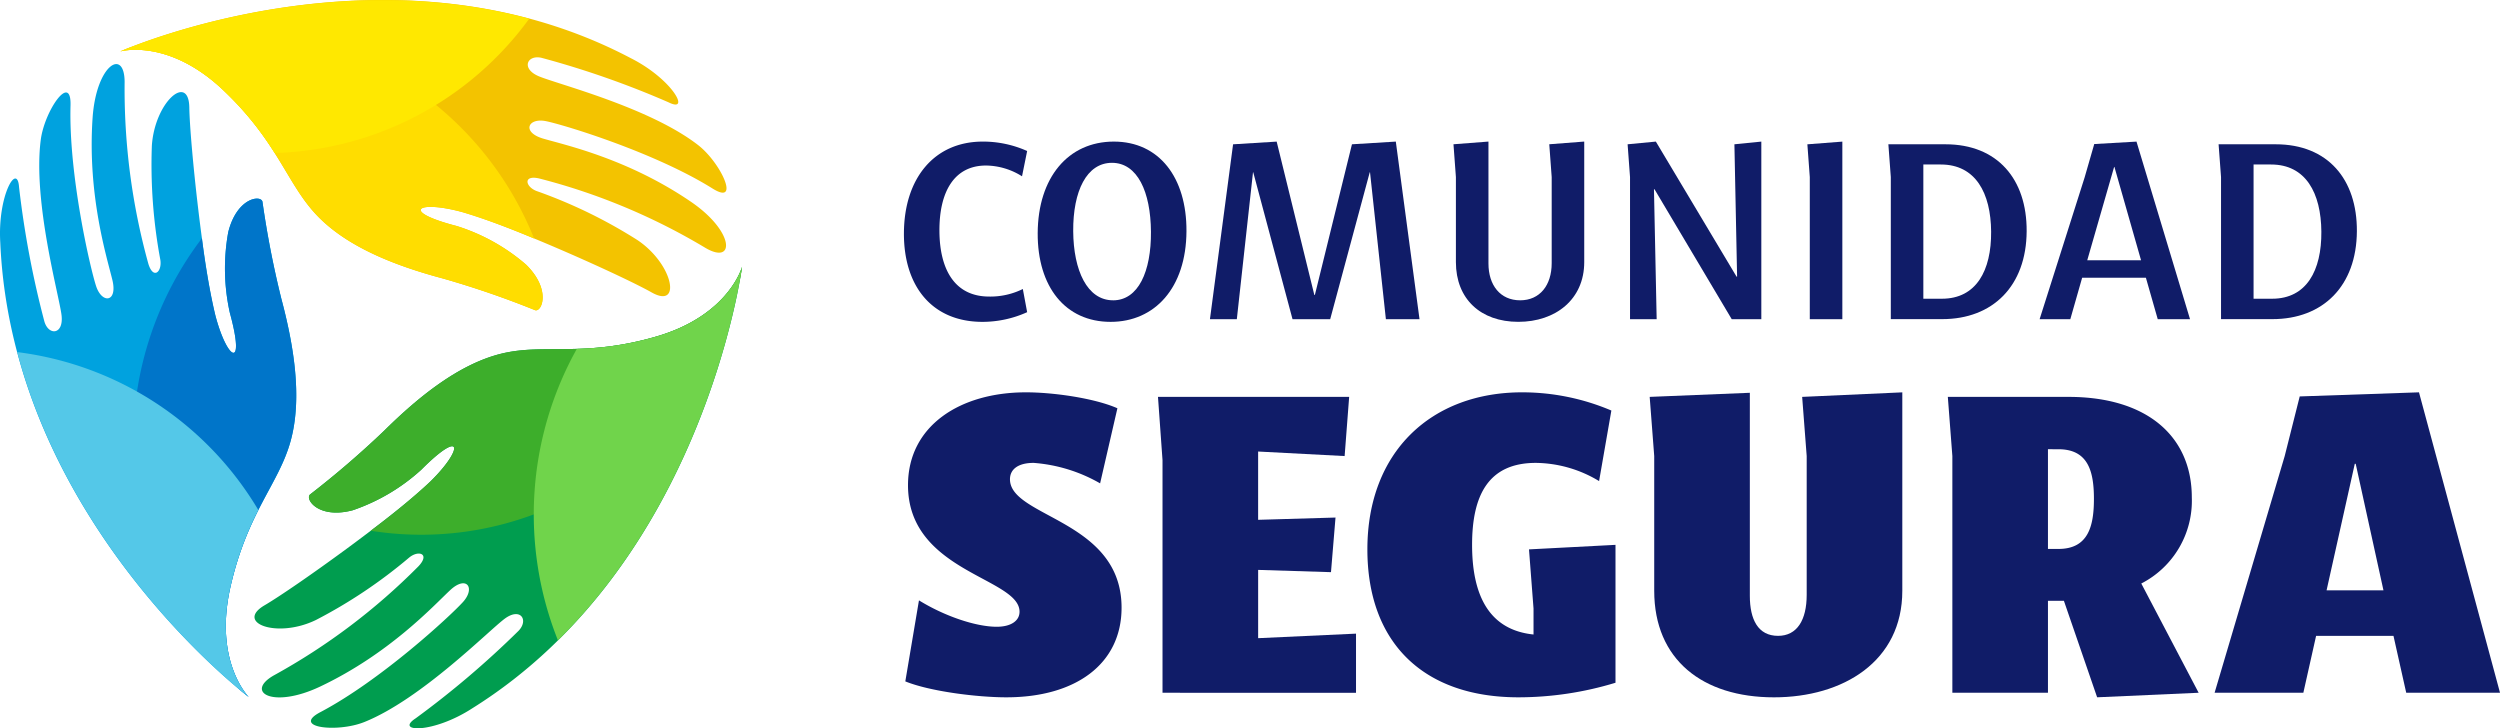
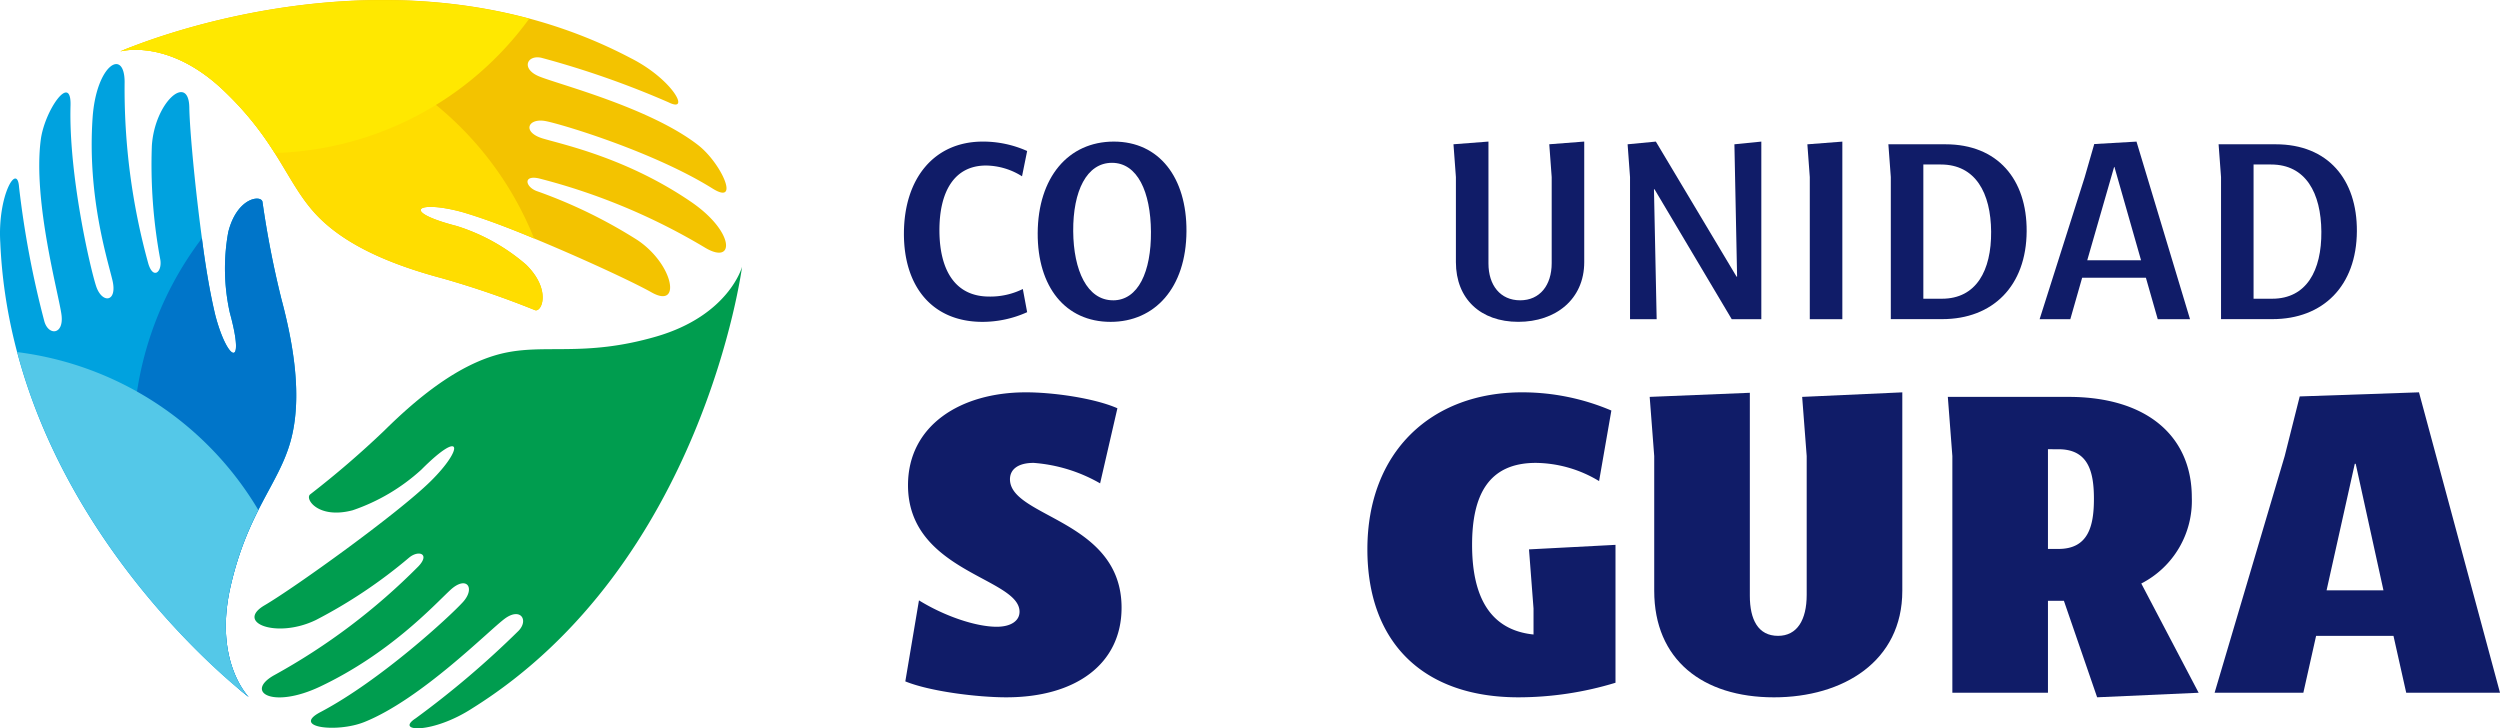
<svg xmlns="http://www.w3.org/2000/svg" width="330.961" height="96.416" viewBox="0 0 330.961 96.416">
  <g id="Grupo_268" data-name="Grupo 268" transform="translate(110.478 140.955)">
    <g id="Grupo_259" data-name="Grupo 259">
      <path id="Trazado_351" data-name="Trazado 351" d="M-77.537-48.675s-4.687-4.648-2.432-14.583,6.421-13.633,7.982-19.376.369-12.723-1.248-18.785a128.156,128.156,0,0,1-2.494-12.807c-.14-.95-3.363-.653-4.533,4a26.941,26.941,0,0,0,.214,10.69c2.091,7.617-.326,6.355-1.913.36s-3.383-22.9-3.455-27.538-4.6-.724-4.961,5.087a68.616,68.616,0,0,0,1.119,15.034c.276,1.611-.928,2.731-1.588.531A86.613,86.613,0,0,1-93.98-130.1c-.013-4.551-3.756-2.32-4.24,4.747-.705,10.3,1.919,18.539,2.624,21.485s-1.379,3.172-2.161.785-3.64-14.75-3.384-23.9c.124-4.452-3.442.661-3.942,4.548-1.056,8.194,2.439,20.6,2.751,23.2s-1.7,2.753-2.265.856a125.907,125.907,0,0,1-3.356-17.772c-.221-3.391-2.868,1.062-2.488,7.326C-108.85-72.284-77.537-48.675-77.537-48.675Z" fill="#00a2df" />
      <path id="Trazado_352" data-name="Trazado 352" d="M-77.537-48.675s-4.687-4.648-2.432-14.583,6.421-13.633,7.982-19.376.369-12.723-1.248-18.785a128.156,128.156,0,0,1-2.494-12.807c-.14-.95-3.363-.653-4.533,4a26.941,26.941,0,0,0,.214,10.69c2.091,7.617-.326,6.355-1.913.36s-3.383-22.9-3.455-27.538-4.6-.724-4.961,5.087a68.616,68.616,0,0,0,1.119,15.034c.276,1.611-.928,2.731-1.588.531A86.613,86.613,0,0,1-93.98-130.1c-.013-4.551-3.756-2.32-4.24,4.747-.705,10.3,1.919,18.539,2.624,21.485s-1.379,3.172-2.161.785-3.64-14.75-3.384-23.9c.124-4.452-3.442.661-3.942,4.548-1.056,8.194,2.439,20.6,2.751,23.2s-1.7,2.753-2.265.856a125.907,125.907,0,0,1-3.356-17.772c-.221-3.391-2.868,1.062-2.488,7.326C-108.85-72.284-77.537-48.675-77.537-48.675Z" fill="none" />
      <path id="Trazado_353" data-name="Trazado 353" d="M-94.558-134.145s6.291-1.825,13.624,5.115,8.406,12.463,12.518,16.7,10.646,6.663,16.612,8.254A121.711,121.711,0,0,1-39.661-99.9c.878.349,2.231-2.646-1.149-6a25.83,25.83,0,0,0-9.206-5.136c-7.525-1.947-5.248-3.453.646-1.869s21.175,8.416,25.161,10.663,2.908-3.7-1.859-6.916a65.63,65.63,0,0,0-13.355-6.5c-1.508-.558-1.862-2.18.339-1.667a82.657,82.657,0,0,1,22.029,9.208c3.881,2.255,3.846-2.163-1.928-6.11-8.414-5.751-16.737-7.538-19.6-8.383s-2.012-2.8.409-2.3,14.368,4.131,22.027,8.913c3.727,2.327,1.151-3.369-1.908-5.748-6.449-5.013-18.753-8.107-21.12-9.125s-1.5-2.874.4-2.427a119.893,119.893,0,0,1,16.8,5.887c3,1.494.525-3.063-5-5.847C-58.866-150.047-94.558-134.145-94.558-134.145Z" fill="#f3c300" />
      <path id="Trazado_354" data-name="Trazado 354" d="M-12.24-105.636s-1.723,6.429-11.348,9.229-14.818.878-20.507,2.268S-55.2-88.307-59.624-83.93a124.12,124.12,0,0,1-9.792,8.424c-.748.585,1.068,3.314,5.633,2.1a25.861,25.861,0,0,0,9.078-5.367c5.529-5.552,5.616-2.787,1.235,1.53S-71.5-63.137-75.448-60.826s1.606,4.451,6.772,1.959a66.119,66.119,0,0,0,12.37-8.278c1.249-1.026,2.794-.5,1.225,1.158A83.7,83.7,0,0,1-74.216-51.55c-3.9,2.216-.174,4.472,6.13,1.481C-58.9-54.427-53.093-60.757-50.9-62.811s3.391-.307,1.72,1.546S-60.089-50.878-68.069-46.677c-3.884,2.045,2.234,2.747,5.815,1.311,7.549-3.027,16.515-12.151,18.6-13.687s3.188.183,1.832,1.6a121.99,121.99,0,0,1-13.639,11.6c-2.806,1.84,2.3,2.043,7.5-1.329C-17.355-66.294-12.24-105.636-12.24-105.636Z" fill="#009d4f" />
      <path id="Trazado_355" data-name="Trazado 355" d="M-12.24-105.636s-1.723,6.429-11.348,9.229-14.818.878-20.507,2.268S-55.2-88.307-59.624-83.93a124.12,124.12,0,0,1-9.792,8.424c-.748.585,1.068,3.314,5.633,2.1a25.861,25.861,0,0,0,9.078-5.367c5.529-5.552,5.616-2.787,1.235,1.53S-71.5-63.137-75.448-60.826s1.606,4.451,6.772,1.959a66.119,66.119,0,0,0,12.37-8.278c1.249-1.026,2.794-.5,1.225,1.158A83.7,83.7,0,0,1-74.216-51.55c-3.9,2.216-.174,4.472,6.13,1.481C-58.9-54.427-53.093-60.757-50.9-62.811s3.391-.307,1.72,1.546S-60.089-50.878-68.069-46.677c-3.884,2.045,2.234,2.747,5.815,1.311,7.549-3.027,16.515-12.151,18.6-13.687s3.188.183,1.832,1.6a121.99,121.99,0,0,1-13.639,11.6c-2.806,1.84,2.3,2.043,7.5-1.329C-17.355-66.294-12.24-105.636-12.24-105.636Z" fill="none" />
      <path id="Trazado_356" data-name="Trazado 356" d="M-49.37-112.9a92.148,92.148,0,0,1,9.6,3.52A43.835,43.835,0,0,0-58.3-130.913a42.652,42.652,0,0,0-35.184-3.677c-.691.276-1.074.445-1.074.445s6.291-1.825,13.624,5.115,8.406,12.463,12.518,16.7,10.646,6.663,16.612,8.254A121.711,121.711,0,0,1-39.661-99.9c.878.349,2.231-2.646-1.149-6a25.843,25.843,0,0,0-9.206-5.135C-57.541-112.979-55.264-114.485-49.37-112.9Z" fill="#fd0" />
      <path id="Trazado_357" data-name="Trazado 357" d="M-40.414-138.48c-27.7-7.425-54.144,4.335-54.144,4.335s6.291-1.825,13.624,5.115a41.844,41.844,0,0,1,6.823,8.33A43.221,43.221,0,0,0-40.414-138.48Z" fill="#ffe800" />
-       <path id="Trazado_358" data-name="Trazado 358" d="M-23.588-96.407c-9.624,2.8-14.818.878-20.507,2.268S-55.2-88.307-59.624-83.93a124.12,124.12,0,0,1-9.792,8.424c-.748.585,1.068,3.314,5.633,2.1a25.861,25.861,0,0,0,9.078-5.367c5.529-5.552,5.616-2.787,1.235,1.53A93.726,93.726,0,0,1-61.4-70.693,42.577,42.577,0,0,0-33.72-75.7a44.083,44.083,0,0,0,21.3-28.782c.126-.743.18-1.151.18-1.151S-13.963-99.207-23.588-96.407Z" fill="#3dae2b" />
-       <path id="Trazado_359" data-name="Trazado 359" d="M-23.588-96.407A40.517,40.517,0,0,1-34.115-94.77a45.008,45.008,0,0,0-2.5,38.591c20.581-20.307,24.372-49.457,24.372-49.457S-13.963-99.207-23.588-96.407Z" fill="#70d44b" />
      <path id="Trazado_360" data-name="Trazado 360" d="M-75.728-114.226c-.141-.95-3.364-.653-4.534,4a26.941,26.941,0,0,0,.214,10.69c2.091,7.617-.326,6.355-1.913.36a97.044,97.044,0,0,1-1.786-10.234,44.6,44.6,0,0,0-9.1,27.093A44.526,44.526,0,0,0-78.451-49.4c.579.474.914.728.914.728s-4.687-4.648-2.432-14.583,6.421-13.633,7.982-19.376.369-12.723-1.248-18.785A127.824,127.824,0,0,1-75.728-114.226Z" fill="#0075c9" />
      <path id="Trazado_361" data-name="Trazado 361" d="M-77.537-48.675s-4.687-4.648-2.432-14.583a42.5,42.5,0,0,1,3.692-10.176,43.412,43.412,0,0,0-31.918-20.91C-100.717-66.174-77.537-48.675-77.537-48.675Z" fill="#54c8e8" />
    </g>
    <g id="Grupo_262" data-name="Grupo 262">
      <g id="Grupo_260" data-name="Grupo 260">
        <path id="Trazado_362" data-name="Trazado 362" d="M22.749-48.641c-3.857,0-10.123-.783-13.377-2.109l1.807-10.726c3.315,2.048,7.473,3.494,10.3,3.494,1.868,0,3.014-.783,3.014-1.989,0-4.519-14.765-5.243-14.765-16.752,0-7.894,6.93-12.294,15.608-12.294,3.676,0,9.1.783,12.113,2.11l-2.29,9.942a20.741,20.741,0,0,0-8.8-2.711c-2.049,0-3.133.843-3.133,2.17C23.233-72.444,38-72.143,38-60.513,38-53.041,31.91-48.641,22.749-48.641Z" fill="#101c68" />
-         <path id="Trazado_363" data-name="Trazado 363" d="M43.421-49.244V-80.038l-.6-8.376H68.13l-.6,7.834-11.451-.6v9.04l10.245-.3-.6,7.23-9.643-.3v9.039l12.956-.6v7.834Z" fill="#101c68" />
        <path id="Trazado_364" data-name="Trazado 364" d="M90.548-48.641c-12.655,0-20.006-7.291-20.006-19.585,0-12.957,8.5-20.791,20.49-20.791a30.158,30.158,0,0,1,11.81,2.411l-1.626,9.34a16.456,16.456,0,0,0-8.377-2.41c-6.267,0-8.436,4.278-8.436,10.847,0,6.75,2.289,11.269,8.134,11.872v-3.435l-.6-7.834,11.451-.6V-50.57A44.124,44.124,0,0,1,90.548-48.641Z" fill="#101c68" />
        <path id="Trazado_365" data-name="Trazado 365" d="M128.7-62.2V-80.58l-.6-7.834,13.258-.6v26.274c0,9.341-7.833,14.1-16.994,14.1-9.46,0-15.849-5-15.849-14.1V-80.58l-.6-7.834,13.258-.542v26.877c0,3.133,1.084,5.3,3.736,5.3C127.432-56.777,128.7-58.885,128.7-62.2Z" fill="#101c68" />
        <path id="Trazado_366" data-name="Trazado 366" d="M147.984-49.244V-80.58l-.6-7.834h15.969c10.426,0,16.331,5.243,16.331,13.317a12.306,12.306,0,0,1-6.689,11.39l7.593,14.463-13.438.6-4.4-12.776h-2.11v12.173Zm12.655-32.24v13.2h1.386c3.918,0,4.7-2.954,4.7-6.629s-.784-6.569-4.7-6.569Z" fill="#101c68" />
        <path id="Trazado_367" data-name="Trazado 367" d="M182.7-49.244l9.281-31.336,1.988-7.894,15.789-.543,10.727,39.773H208.068l-1.687-7.533H196.137l-1.688,7.533ZM197.523-62.8h7.533L201.38-79.555h-.121Z" fill="#101c68" />
      </g>
      <g id="Grupo_261" data-name="Grupo 261">
        <path id="Trazado_368" data-name="Trazado 368" d="M25.5-99.628a14.354,14.354,0,0,1-5.913,1.282c-6.661,0-10.435-4.7-10.4-11.754.035-7.265,4.025-12.111,10.435-12.111a14.28,14.28,0,0,1,5.878,1.247l-.678,3.349a9.084,9.084,0,0,0-4.771-1.426c-4.24,0-6.2,3.527-6.163,8.691.035,5.093,2.03,8.655,6.589,8.655a9.691,9.691,0,0,0,4.452-1Z" fill="#101c68" />
        <path id="Trazado_369" data-name="Trazado 369" d="M36.549-98.346c-5.984,0-9.688-4.631-9.652-11.754.035-7.337,4.025-12.111,10.078-12.111,6.02,0,9.654,4.774,9.617,11.861C46.557-102.835,42.39-98.346,36.549-98.346Zm.321-2.85c3.347,0,5.058-3.811,5.021-9.082S40.11-119.4,36.728-119.4c-3.349,0-5.165,3.739-5.13,9.046C31.633-105.149,33.451-101.2,36.87-101.2Z" fill="#101c68" />
-         <path id="Trazado_370" data-name="Trazado 370" d="M55.4-118.15,53.259-98.7H49.7l3.063-23.151,5.77-.357,4.986,20.3h.072L68.5-121.854l5.806-.357L77.443-98.7H72.992l-2.1-19.447h-.036L65.619-98.7H60.632l-5.2-19.447Z" fill="#101c68" />
        <path id="Trazado_371" data-name="Trazado 371" d="M94.941-106.112v-11.4l-.32-4.345,4.629-.357v15.957c0,4.951-3.811,7.908-8.726,7.908-4.986,0-8.263-3.028-8.263-7.908v-11.255l-.321-4.345,4.631-.357v16.136c0,2.885,1.566,4.879,4.2,4.879C93.374-101.2,94.941-103.19,94.941-106.112Z" fill="#101c68" />
        <path id="Trazado_372" data-name="Trazado 372" d="M104.992-121.854l3.739-.357,10.686,17.882h.07l-.356-17.525,3.563-.357V-98.7h-3.918l-10.223-17.2h-.072l.357,17.2h-3.526v-18.806Z" fill="#101c68" />
        <path id="Trazado_373" data-name="Trazado 373" d="M129.11-98.7v-18.806l-.32-4.345,4.63-.357V-98.7Z" fill="#101c68" />
        <path id="Trazado_374" data-name="Trazado 374" d="M139.513-121.854h7.55c6.911,0,10.793,4.631,10.757,11.5-.035,7.266-4.487,11.647-11.184,11.647h-6.8v-18.806Zm4.63,2.671v17.774H146.6c4.559,0,6.553-3.74,6.517-8.869s-2.065-8.9-6.659-8.9Z" fill="#101c68" />
        <path id="Trazado_375" data-name="Trazado 375" d="M159.536-98.7l5.948-18.734,1.284-4.452,5.592-.322L179.447-98.7h-4.274l-1.567-5.484h-8.441L163.6-98.7Zm6.305-7.8h7.123l-3.525-12.359H169.4Z" fill="#101c68" />
        <path id="Trazado_376" data-name="Trazado 376" d="M183.229-121.854h7.55c6.911,0,10.793,4.631,10.757,11.5-.036,7.266-4.487,11.647-11.184,11.647h-6.8v-18.806Zm4.63,2.671v17.774h2.458c4.559,0,6.554-3.74,6.517-8.869s-2.065-8.9-6.659-8.9Z" fill="#101c68" />
      </g>
    </g>
  </g>
</svg>